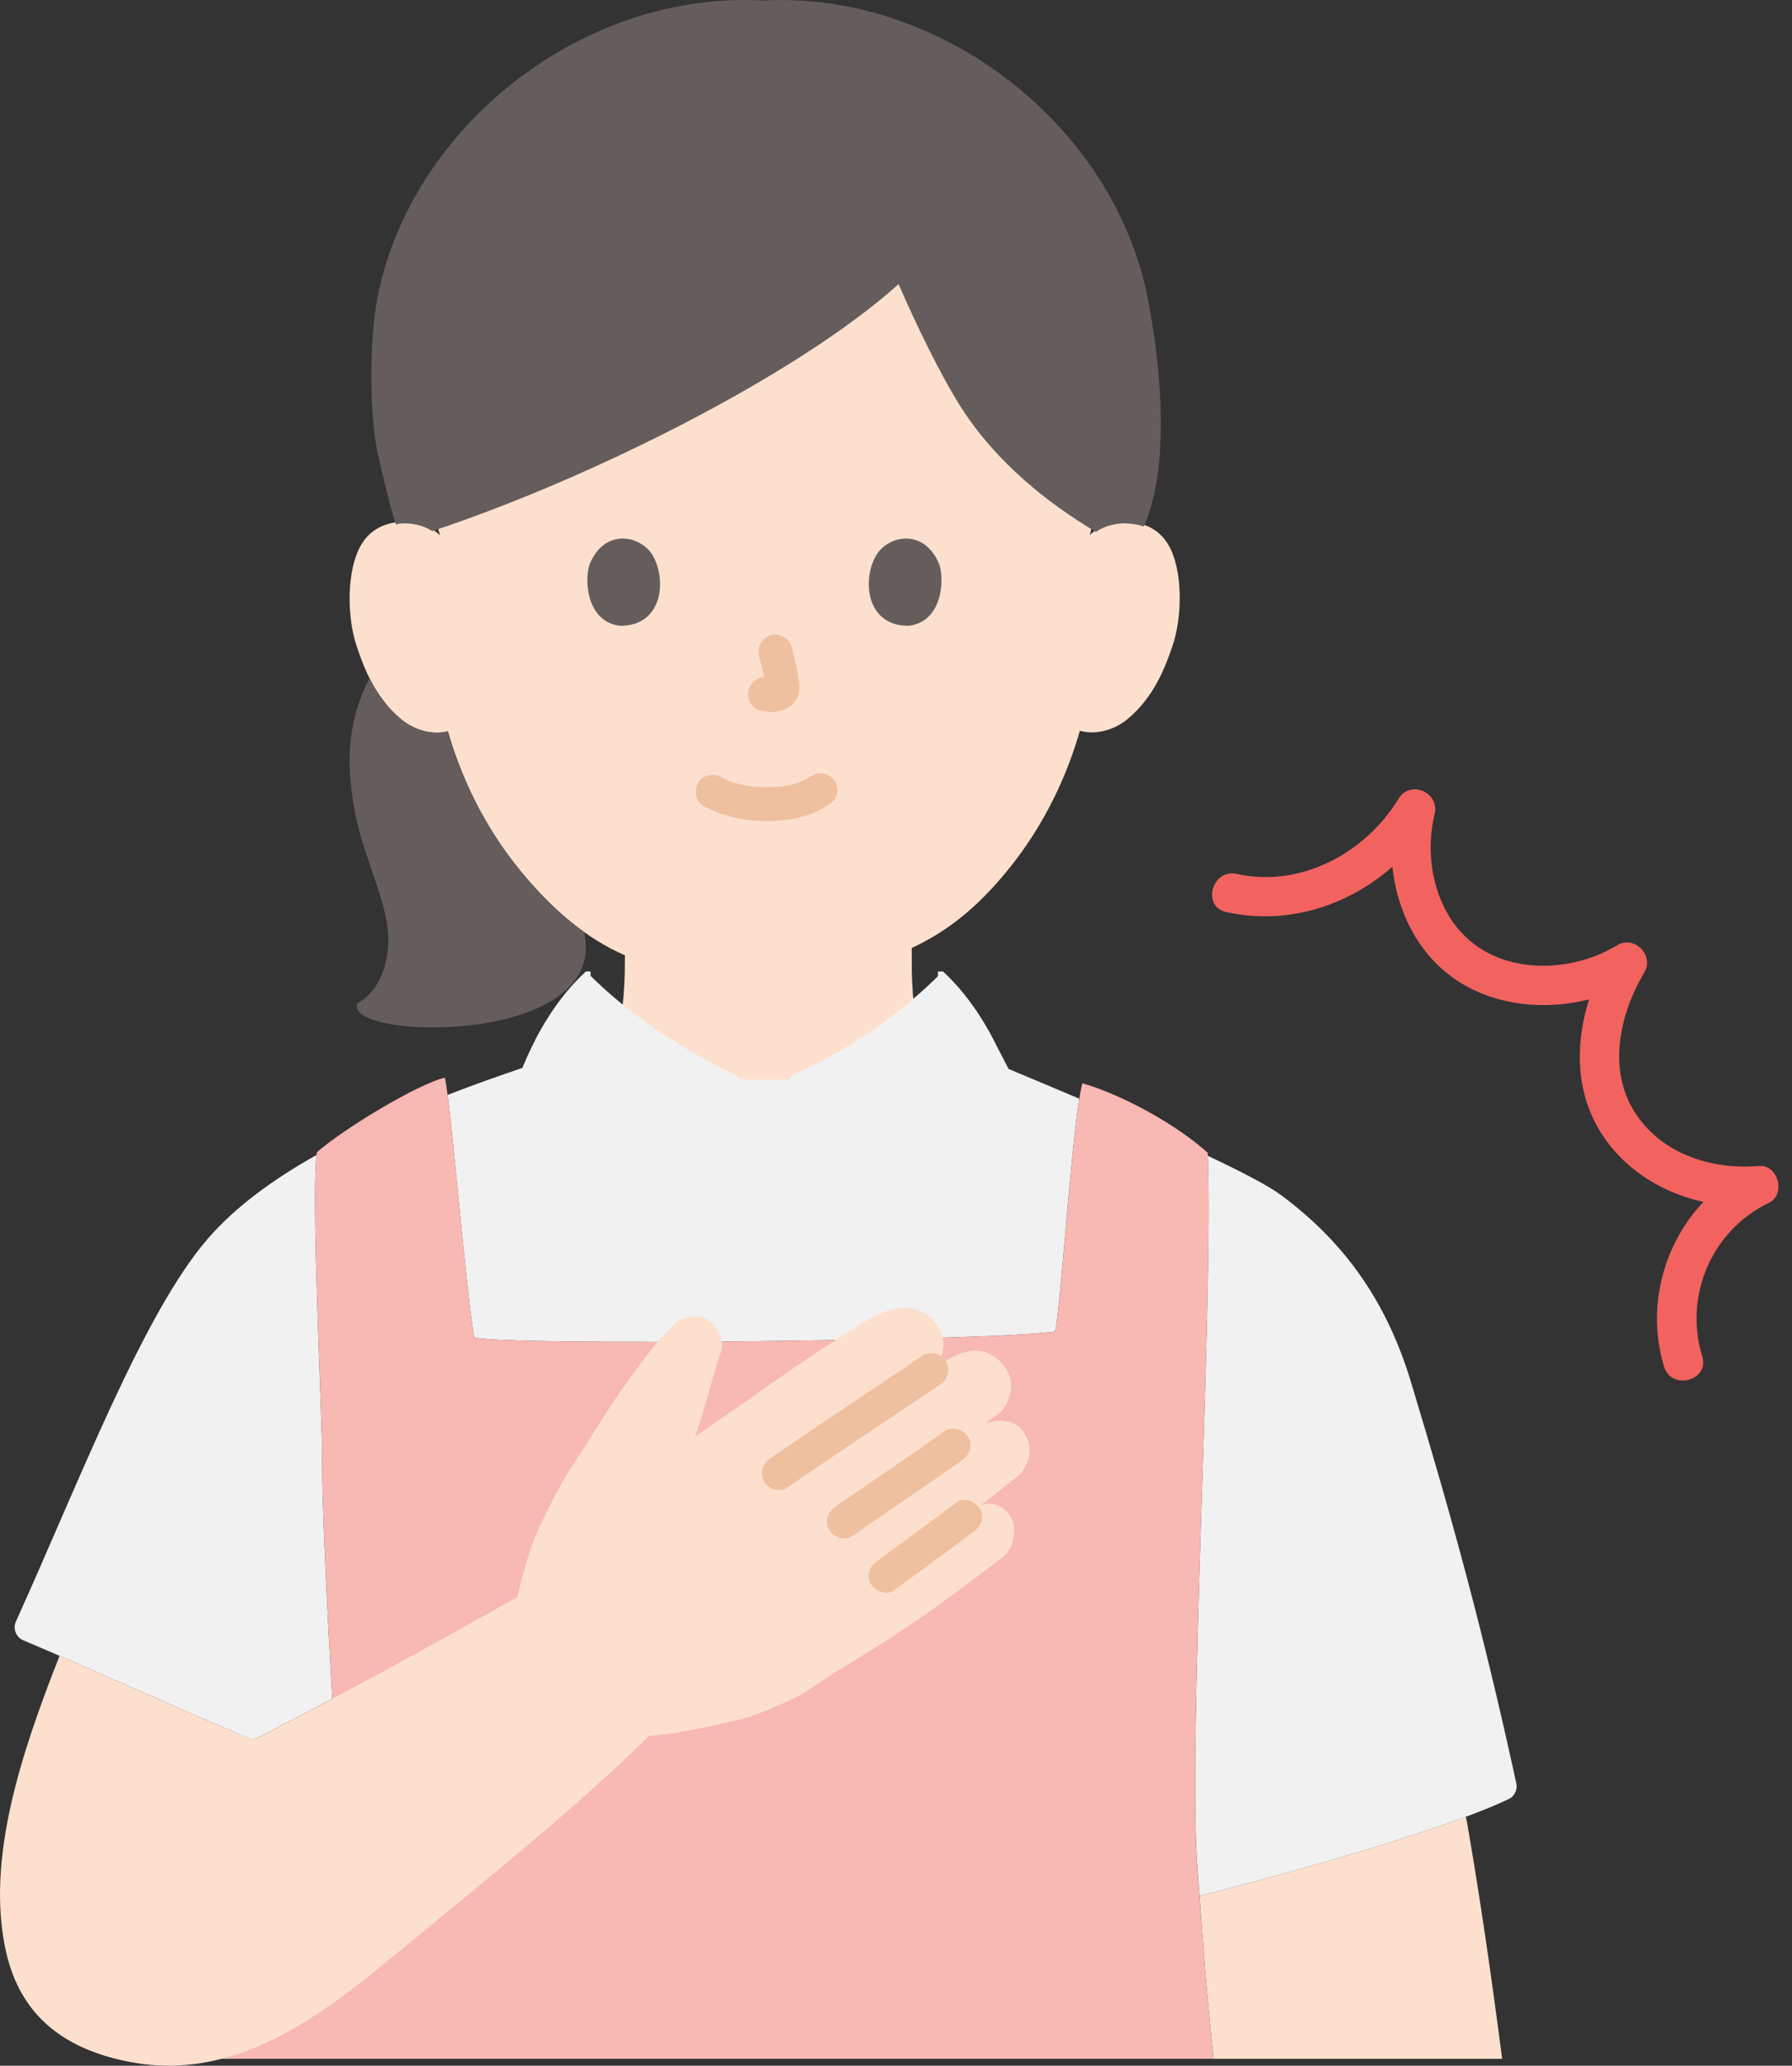
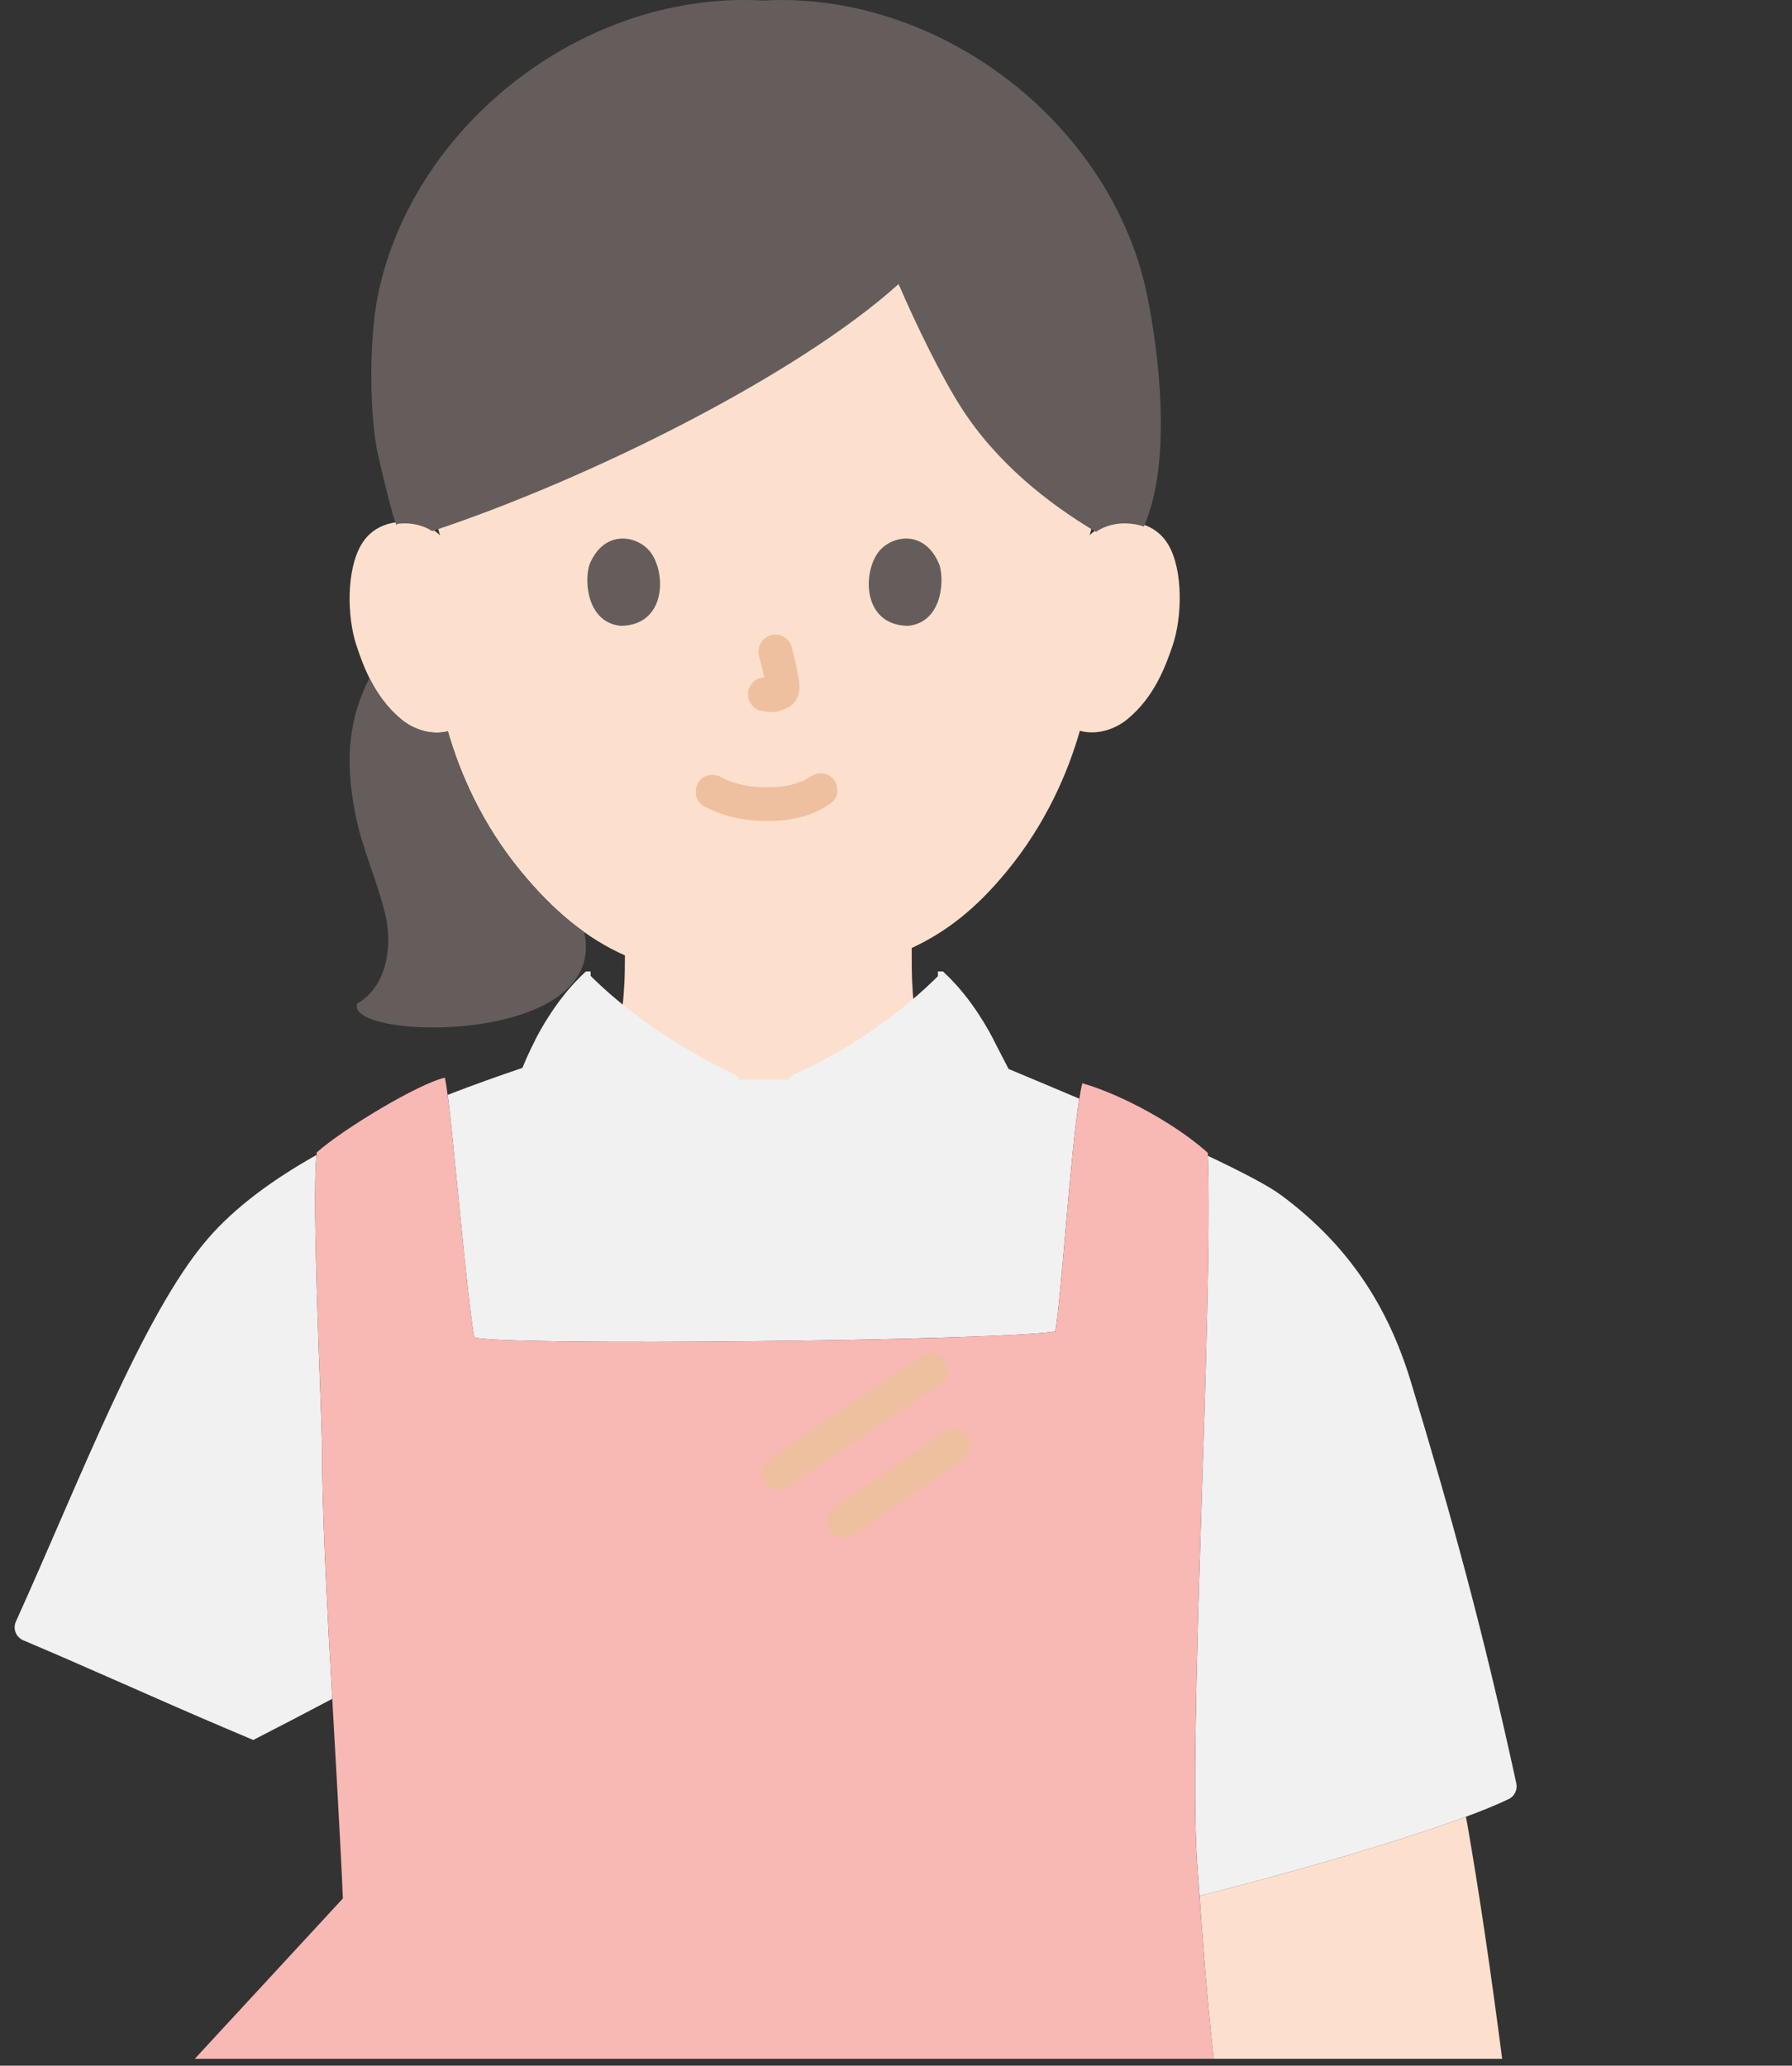
<svg xmlns="http://www.w3.org/2000/svg" id="b" width="253.776" height="292.51" viewBox="0 0 253.776 292.51">
  <rect x="0" y="0" width="253.776" height="292.51" fill="#333333" stroke="none" />
  <defs>
    <style>.d{fill:none;}.e{fill:#f8b8b4;}.f{fill:#fce0cd;}.g{fill:#efc0a0;}.h{fill:#f2635f;}.i{fill:#645d5c;}.j{fill:#f1f1f1;}</style>
  </defs>
  <g id="c">
    <path class="f" d="M137.8,151.67c-1.782-.804-3.433-1.716-5.051-3.02-1.347-1.097-2.194-2.498-2.813-4.106-.467-1.228-.565-2.585-.663-3.845-.21-3.046-.13-3.729-.16-6.457,5.008-2.341,9.146-5.607,13.491-10.894,5.506-6.701,8.618-13.909,10.323-19.867,2.384.67,4.983-.21,6.704-1.619,3.837-3.141,5.44-7.537,6.419-10.411,1.383-4.058,1.495-10.625-.529-14.196-.678-1.197-2.256-3.236-5.982-3.383-1.712-.068-3.716.465-5.207,1.9,0,0,12.358-43.614-46.976-43.614s-45.04,43.652-45.04,43.652c-1.48-1.446-3.479-1.995-5.192-1.94-3.728.118-5.321,2.145-6.008,3.336-2.051,3.556-1.99,10.123-.638,14.192.957,2.881,2.527,7.29,6.339,10.461,1.69,1.406,4.242,2.302,6.608,1.696,1.71,5.944,4.819,13.12,10.302,19.793,4.551,5.538,9.354,9.565,14.774,11.934-.029,1.926.023,2.798-.171,5.418-.098,1.26-.196,2.618-.663,3.845-.619,1.608-1.466,3.009-2.813,4.106-2.02,1.619-4.063,2.64-6.366,3.585,0,0,4.424,8.038,29.98,8.038s29.332-8.603,29.332-8.603Z" />
    <path class="f" d="M212.732,291.539h-40.85c-.99-8.64-1.64-17.84-2.01-23.06l.89-.24c7.49-1.89,25.39-6.71,36.83-10.98l.22,1.13c1.86,10.77,3.35,21.13,4.92,33.15Z" />
-     <path class="j" d="M207.592,257.259c-11.44,4.27-29.34,9.09-36.83,10.98l-.89.24c-.12-1.67-.21-2.93-.27-3.65-1.47-17.38,2.23-79.26,1.45-101.16,4.7,2.22,8.54,4.21,10.32,5.53,9.53,7.05,15.17,15.7,18.43,26.46,5.874,19.399,10.219,35.255,14.931,56.864.196.899-.239,1.83-1.068,2.228-1.656.794-3.729,1.642-6.073,2.507Z" />
+     <path class="j" d="M207.592,257.259c-11.44,4.27-29.34,9.09-36.83,10.98l-.89.24c-.12-1.67-.21-2.93-.27-3.65-1.47-17.38,2.23-79.26,1.45-101.16,4.7,2.22,8.54,4.21,10.32,5.53,9.53,7.05,15.17,15.7,18.43,26.46,5.874,19.399,10.219,35.255,14.931,56.864.196.899-.239,1.83-1.068,2.228-1.656.794-3.729,1.642-6.073,2.507" />
    <path class="j" d="M45.602,205.279c0,8.49.7,21.98,1.45,35.28-3.51,1.86-7.11,3.74-11.19,5.83-2.62-1.11-4.24-1.8-4.24-1.8-8.793-3.729-19.211-8.47-28.323-12.315-1.039-.438-1.511-1.635-1.046-2.662,8.988-19.845,18.007-43.597,27.149-54.173,3.9-4.53,9.31-8.46,15.42-11.89-.73,6.99.78,36.96.78,41.73Z" />
    <path class="j" d="M80.752,139.869c.7-.8,1.45-1.58,2.24-2.3h.65v.64c5.91,6,12.76,10.26,19.77,13.65.43.2,1.18.56,1.31,1.01h7.06c.14-.45.62-.69,1.05-.88,7.22-3.28,14.07-7.73,19.99-13.73v-.69h.7c3.03,2.79,5.42,6.3,7.21,9.74,0,0,1.12,2.16,2.1,4.06,2.75,1.15,6.25,2.61,10.01,4.21-1.28,7.98-2.51,27.78-3.39,32.96-8.11,1.33-78.28,2.09-82.29.84-1.07-5.92-2.78-26.72-3.77-34.34,3.59-1.39,7.16-2.66,10.59-3.82,1.49-3.69,3.73-7.85,6.77-11.35Z" />
    <path class="i" d="M73.865,143.632c5.882-1.966,10.207-5.632,8.861-11.65-3.16-2.253-6.13-5.144-8.999-8.635-5.485-6.675-8.594-13.853-10.304-19.798-2.365.609-4.917-.286-6.606-1.692-2.078-1.729-3.489-3.825-4.499-5.84-2.61,5.111-3.724,10.892-1.928,19.618.964,4.643,3.056,9.191,4.161,13.81,1.117,4.607.176,10.308-3.949,12.647-1.295,3.304,13.242,4.89,23.262,1.541Z" />
    <path class="i" d="M93.855,1.371c-19.694,4.698-36.366,20.937-40.337,40.444-1.331,6.49-1.167,17.579.049,22.755,0,0,2.574,11.16,2.66,9.623.271-.043.557-.066.857-.076,1.331-.047,2.837.267,4.135,1.086,22.087-7.312,51.654-22.027,66.035-34.976,2.516,5.836,6.052,13.085,8.869,17.487,4.98,7.782,12.287,13.572,19.075,17.595,1.336-.898,2.913-1.241,4.301-1.192.965.034,1.786.194,2.484.435,4.094-9.176,2.081-24.915.47-32.736-.192-.945-.415-1.882-.666-2.811-.781-2.883-1.841-5.684-3.146-8.374-5.702-11.826-16.137-21.505-28.478-26.632C123.21,1.097,115.651-.345,107.993.072c-4.714-.259-9.388.189-13.905,1.244-.078.018-.156.037-.234.055Z" />
    <path class="g" d="M99.695,114.169c2.82,1.489,5.857,2.116,9.045,2.095,3.258-.021,6.532-.669,9.139-2.7.995-.775.875-2.591,0-3.394-1.055-.969-2.332-.827-3.394,0,.731-.57.176-.143-.012-.022-.181.116-.367.223-.558.323-.098.052-.2.098-.299.149-.342.176-.053-.1.108-.036-.107-.043-.645.239-.769.279-.701.225-1.424.382-2.152.491.359-.054-.033,0-.189.016-.211.021-.423.039-.634.052-.509.033-1.02.046-1.53.043-.457-.003-.914-.018-1.37-.049-.209-.014-.419-.031-.627-.052-.037-.004-.792-.119-.288-.031-.679-.119-1.349-.249-2.01-.446-.282-.084-.556-.185-.834-.28-.609-.208.367.188-.182-.071-.345-.163-.685-.332-1.022-.51-1.11-.586-2.66-.318-3.284.861-.586,1.109-.324,2.658.861,3.284h0Z" />
    <path class="g" d="M107.494,92.895c.393,1.499.77,3.021.996,4.556l-.086-.638c.027.21.038.418.017.629l.086-.638c-.015.098-.036.189-.069.283l.242-.573c-.029.066-.06.122-.1.182l.375-.486c-.047.057-.091.101-.149.147l.486-.375c-.115.074-.237.134-.361.191l.573-.242c-.199.083-.396.144-.608.177l.638-.086c-.192.023-.379.021-.571-.001l.638.086c-.215-.03-.426-.082-.642-.111-.319-.1-.638-.114-.957-.043-.319.014-.617.109-.892.285-.498.291-.973.862-1.103,1.434-.14.614-.11,1.304.242,1.849.312.484.835,1.022,1.434,1.103.496.067.977.193,1.481.215.776.034,1.497-.204,2.189-.522.857-.393,1.527-1.167,1.755-2.091.193-.782.111-1.461-.022-2.245-.248-1.468-.587-2.922-.965-4.362-.318-1.214-1.729-2.072-2.952-1.676-1.25.404-2.018,1.651-1.676,2.952h0Z" />
    <path class="i" d="M83.467,79.976c-.761,2.472-.265,8.16,4.419,8.644,6.191-.037,6.52-6.913,4.436-10.146-1.706-2.647-6.723-3.748-8.855,1.502Z" />
    <path class="i" d="M133.041,79.976c.761,2.472.265,8.16-4.419,8.643-6.191-.037-6.52-6.913-4.436-10.146,1.706-2.647,6.723-3.748,8.855,1.503Z" />
-     <path class="h" d="M173.658,129.153c11.533,2.559,23.175-3.279,29.222-13.205l-5.118-2.158c-2.113,8.686.349,19.064,7.827,24.538s18.535,5.06,26.274.35l-3.831-3.831c-4.465,7.542-6.258,17.525-1.43,25.366,4.691,7.618,13.81,11.231,22.486,10.493l-1.413-5.218c-10.247,4.921-15.33,17.26-12.016,28.042,1.056,3.435,6.463,1.97,5.4-1.489-2.628-8.55,1.37-17.841,9.443-21.718,2.458-1.18,1.317-5.45-1.413-5.218-6.732.573-13.905-1.715-17.65-7.719-3.818-6.12-2.011-13.9,1.43-19.713,1.414-2.388-1.426-5.294-3.831-3.831-5.831,3.548-14.275,4.187-20.019.043-5.676-4.095-7.443-12.081-5.856-18.607.747-3.071-3.443-4.906-5.118-2.158-4.691,7.7-13.864,12.635-22.898,10.631-3.511-.779-5.011,4.619-1.489,5.4h0Z" />
    <path class="d" d="M46.624,213.098c0,7.308.344,16.224,1.476,23.179" />
    <path class="j" d="M124.826,169.898c6.644-6.603,10.996-14.602,15.905-22.591-1.785-3.443-4.174-6.952-7.211-9.743-5.919,5.999-13.47,11.146-20.692,14.421-.428.194-.906.432-1.044.881-.12.39.223,1.17.447,1.511.432.655,1.849,2.465,4.072,5.184,2.912,3.563,6.568,7.929,8.523,10.337Z" />
    <path class="j" d="M91.683,169.898c-6.644-6.603-10.996-14.602-15.905-22.591,1.785-3.443,4.174-6.952,7.211-9.743,5.919,5.999,13.411,10.905,20.427,14.292.424.204,1.171.56,1.309,1.01.12.39-.403,1.386-.629,1.725-.54.811-1.668,2.25-3.89,4.97-2.912,3.563-6.568,7.929-8.523,10.337Z" />
    <path class="e" d="M48.555,268.829c-.73-17.53-2.95-48.45-2.95-63.55,0-4.86-1.57-35.88-.74-42.1,3.72-3.31,14.36-9.71,18.13-10.58.87,3.5,2.94,29.97,4.17,36.78,4.01,1.25,74.18.49,82.29-.84.544-3.194,1.222-11.959,1.961-20.079.592-6.497,1.223-12.582,1.859-15.071,5.86,1.7,13.48,5.97,17.77,9.86.84,21.523-2.927,84.089-1.447,101.579.25,2.96.983,15.309,2.287,26.711H27.58l20.976-22.71Z" />
    <path class="d" d="M155.343,211.169c-2.616,0-25.549-.036-33.955-.036-.015,7.398-.03,12.468-.045,19.867,4.891,0,27.435-.074,34-.074v-19.757Z" />
-     <path class="f" d="M130.091,229.269c-2.141,1.48-4.357,2.939-6.777,4.437-3.393,2.099-5.151,3.066-8.929,5.685-1.663,1.153-7.462,3.621-9.436,4.067-5.278,1.192-8.797,2.026-13.046,2.367-.845.831-1.702,1.659-2.57,2.484-.038.036-.076.072-.113.108-10.323,9.801-22.188,19.231-33.198,28.316-10.741,8.864-22.64,17.956-37.272,15.31-9.421-1.704-15.894-6.438-17.941-15.867-2.801-12.897,2.161-27.841,7.63-41.709,9.342,4.046,19.425,8.621,27.462,11.905,12.986-6.662,21.089-11.093,37.354-20.203l.183-.785s1.258-5.401,2.606-8.385c1.631-3.61,3.817-7.928,6.809-12.155,2.638-4.463,8.966-14.031,12.777-17.462.619-.557,1.615-.811,2.084-.883.88-.135,2.343-.126,3.44,1.152.924,1.076,1.324,2.666.977,3.666-1.251,3.603-2.037,7.326-3.692,12.087,7.403-5.01,15.149-10.744,22.777-15.487,2.51-1.561,5.108-3.124,8.017-2.606,3.466.616,6.053,5.015,3.062,8.429,2.012-1.362,4.041-2.702,6.453-2.434,2.566.285,4.954,3.221,4.371,5.736-.317,1.365-.752,2.506-1.895,3.317l-1.628,1.156c.403-.096.805-.192.805-.192,1.44-.344,2.771-.077,3.707.543,1.008.668,1.899,2.751,1.693,3.942-.207,1.191-.698,2.453-1.642,3.207-1.816,1.45-3.543,2.796-5.222,4.082.276-.053.433-.083.433-.083,2.505-.467,4.167,1.683,4.246,3.255.079,1.573-.327,3.234-1.58,4.189-4.273,3.259-7.98,6.071-11.943,8.811Z" />
    <path class="g" d="M133.842,202.631c-5.162,3.606-10.358,7.164-15.555,10.719-1.069.731-1.548,2.109-.861,3.284.619,1.059,2.209,1.596,3.284.861,5.198-3.554,10.393-7.113,15.555-10.719,1.061-.741,1.553-2.101.861-3.284-.614-1.05-2.216-1.607-3.284-.861h0Z" />
    <path class="g" d="M111.487,210.667c7.156-4.946,14.416-9.737,21.631-14.597,1.074-.723,1.545-2.114.861-3.284-.623-1.065-2.204-1.588-3.284-.861-7.215,4.859-14.475,9.651-21.631,14.597-1.065.736-1.551,2.105-.861,3.284.617,1.055,2.212,1.602,3.284.861h0Z" />
-     <path class="g" d="M135.47,212.735c-3.729,2.808-7.507,5.549-11.271,8.31-1.009.74-1.614,2.116-.861,3.284.645,1,2.201,1.655,3.284.861,3.764-2.761,7.542-5.502,11.271-8.31.519-.391.923-.782,1.103-1.434.158-.574.087-1.339-.242-1.849-.637-.989-2.211-1.669-3.284-.861h0Z" />
  </g>
</svg>